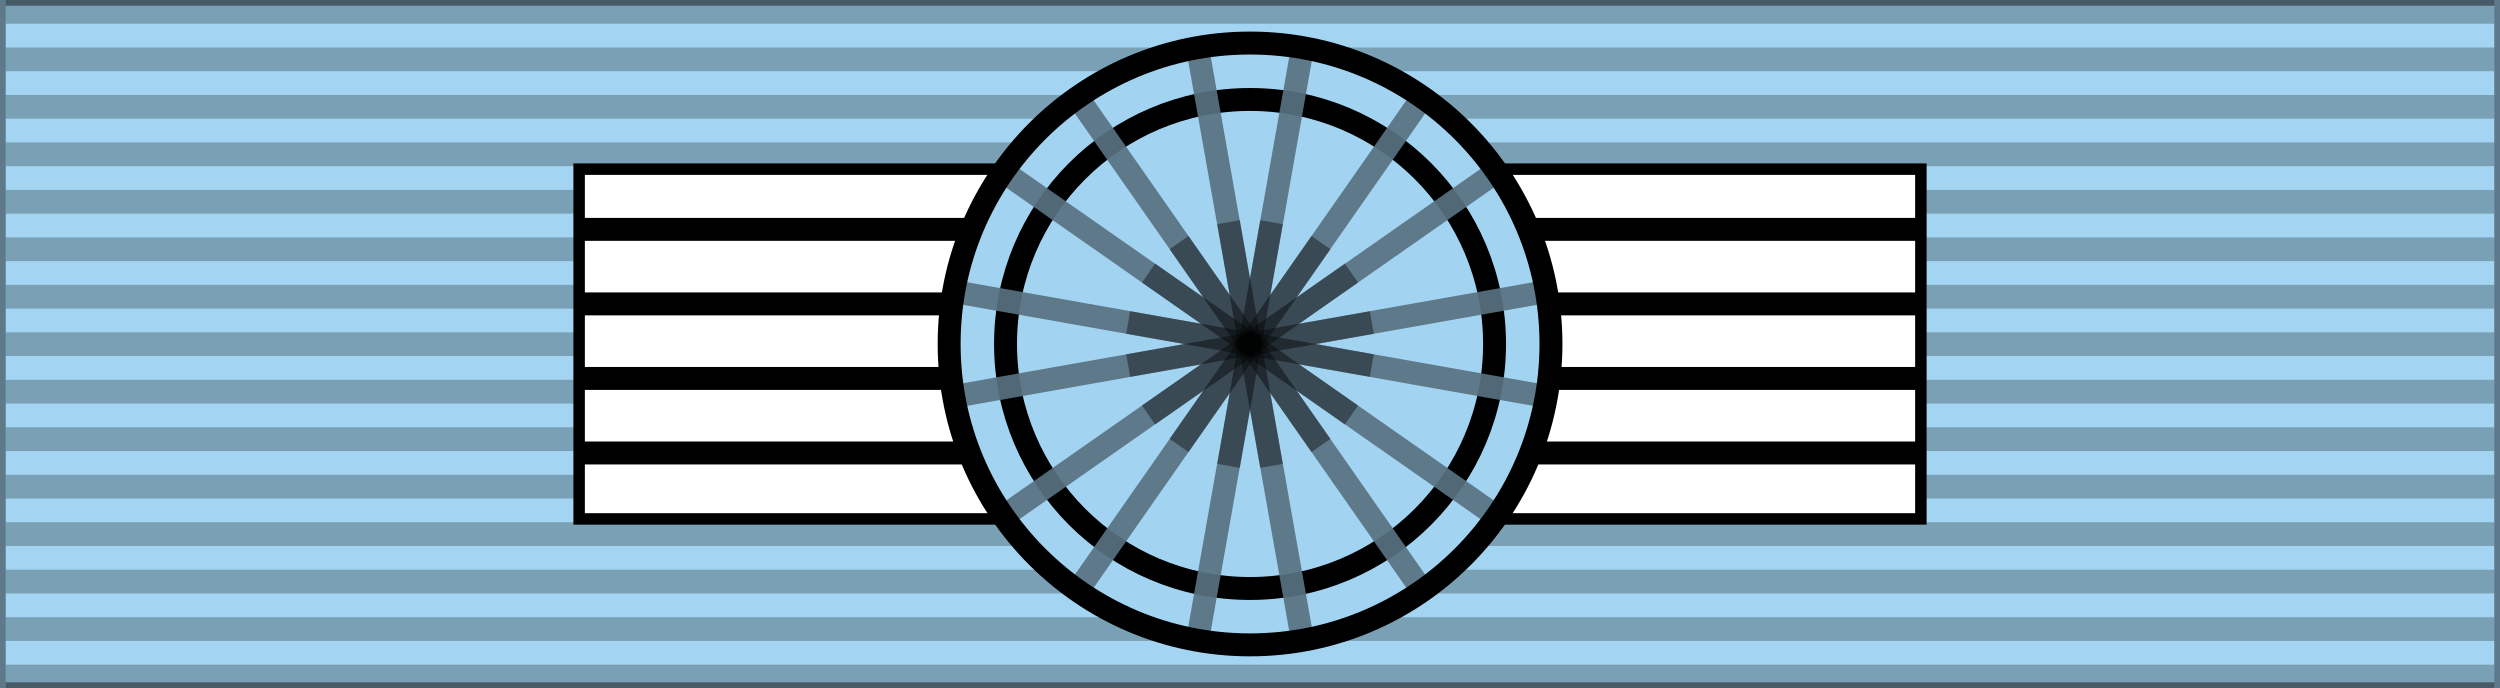
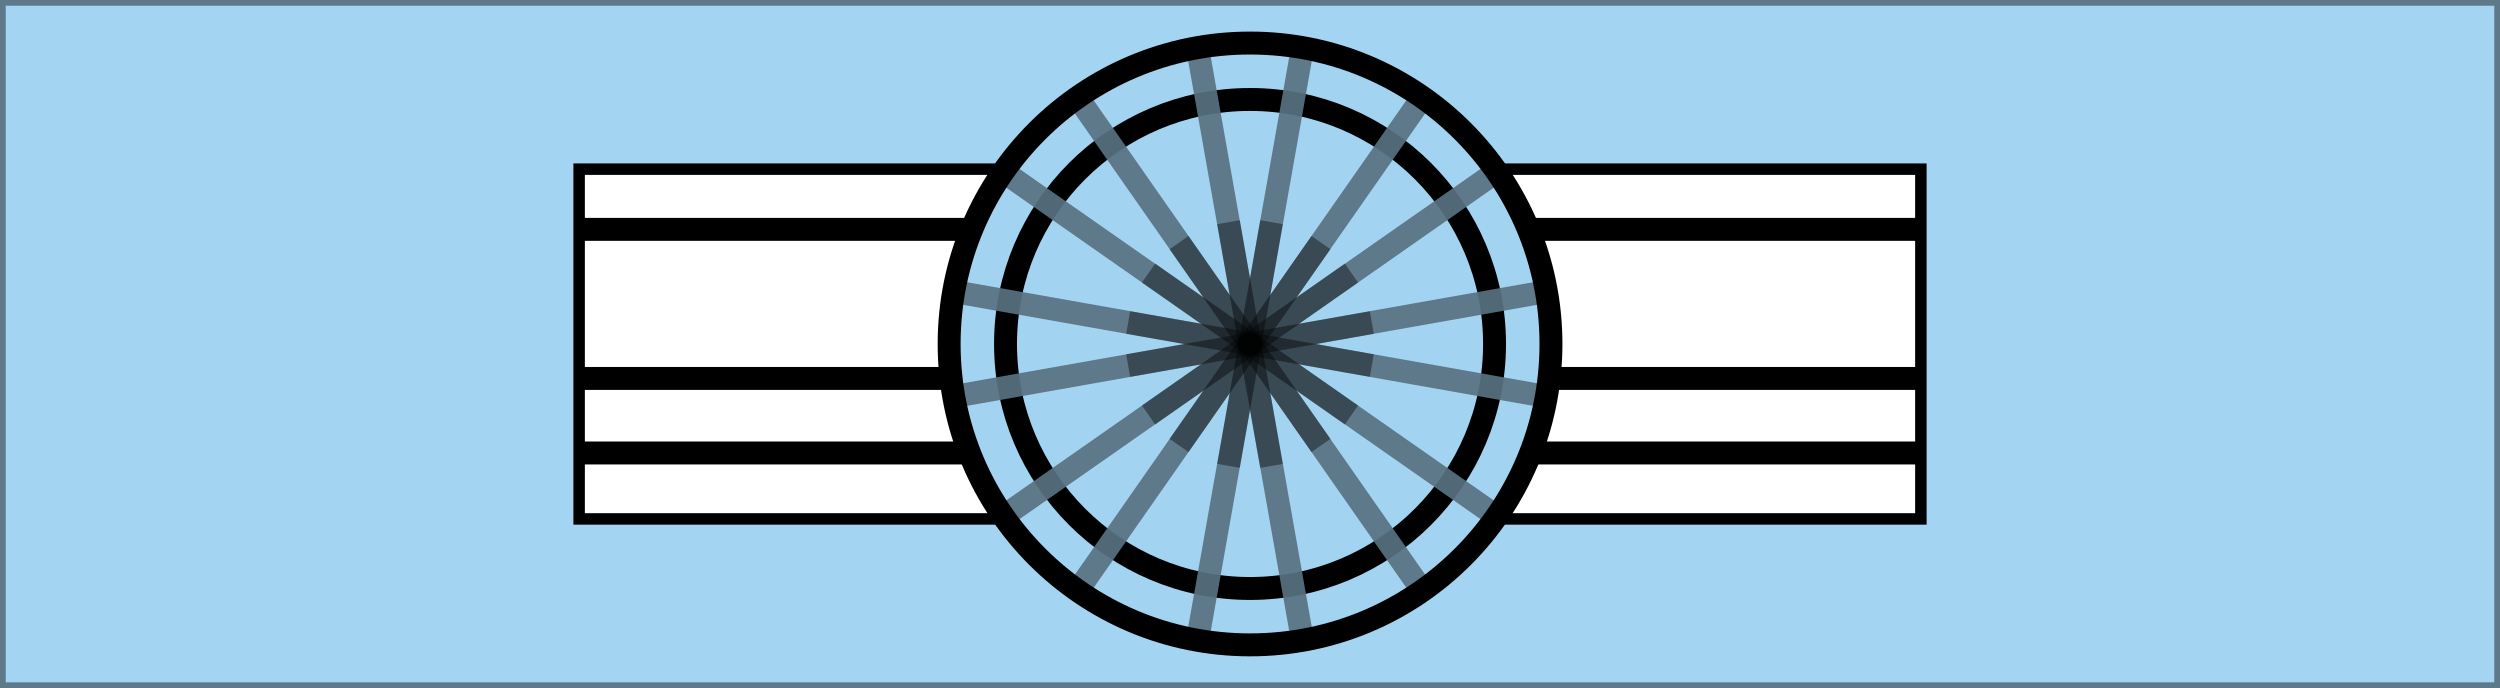
<svg xmlns="http://www.w3.org/2000/svg" xmlns:ns1="http://www.inkscape.org/namespaces/inkscape" xmlns:ns2="http://sodipodi.sourceforge.net/DTD/sodipodi-0.dtd" ns1:version="1.0 (4035a4fb49, 2020-05-01)" ns2:docname="BRA - Order of the Southern Cross - Commander BAR.svg" id="svg78824" version="1.0" height="60" width="218" ns1:export-filename="D:\1\1-10\New folder\Royal Family Order of Vishwamitra\GWE.png" ns1:export-xdpi="660.55048" ns1:export-ydpi="660.55048">
  <defs id="defs78828">
    <ns1:perspective id="perspective2671" ns1:persp3d-origin="109 : 20 : 1" ns1:vp_z="218 : 30 : 1" ns1:vp_y="0 : 1000 : 0" ns1:vp_x="0 : 30 : 1" ns2:type="inkscape:persp3d" />
    <linearGradient id="linearGradient3114">
      <stop id="stop3116" offset="0" style="stop-color:#ffffff;stop-opacity:1;" />
      <stop style="stop-color:#ffffff;stop-opacity:1;" offset="0.615" id="stop3135" />
      <stop style="stop-color:#c8c8c8;stop-opacity:1;" offset="1" id="stop3133" />
    </linearGradient>
    <filter height="1" y="-2.286e-05" width="1" x="-7.0701031e-06" id="filter906" style="color-interpolation-filters:sRGB" ns1:collect="always">
      <feGaussianBlur id="feGaussianBlur908" stdDeviation="0.001" ns1:collect="always" />
    </filter>
  </defs>
  <ns2:namedview ns1:current-layer="layer7" ns1:window-maximized="1" ns1:window-y="-8" ns1:window-x="-8" ns1:cy="-4.1735471" ns1:cx="85.857942" ns1:zoom="1.8439918" showgrid="false" id="namedview78826" ns1:window-height="705" ns1:window-width="1366" ns1:pageshadow="2" ns1:pageopacity="0" guidetolerance="10" gridtolerance="10" objecttolerance="10" borderopacity="1" bordercolor="#666666" pagecolor="#ffffff" ns1:document-rotation="0" />
  <path d="m 0,0 c 72.667,0 145.333,0 218,0 0,20 0,40 0,60 C 145.333,60 72.667,60 0,60 0,40 0,20 0,0 Z" style="fill:#a2d4f1;fill-opacity:0.988;stroke:#587182;stroke-opacity:0.918" id="path78746" />
  <g style="display:inline" id="g13377" transform="translate(0,80)">
    <g style="display:inline;opacity:0.996" ns1:label="colour" id="layer3" />
    <g style="display:inline" ns1:label="colour2" id="layer9" />
  </g>
  <g ns2:insensitive="true" ns1:groupmode="layer" id="layer5" ns1:label="Layer 1" style="display:inline;filter:url(#filter906)" />
  <g ns2:insensitive="true" ns1:groupmode="layer" id="layer6" ns1:label="Layer 2">
-     <path style="fill:#000000;fill-opacity:1" id="path78748" stroke-dasharray="2.07" stroke-opacity="0.25" stroke-width="217" stroke="#000000" fill="none" d="M 109,0 V 60" />
-   </g>
+     </g>
  <g ns1:groupmode="layer" id="layer7" ns1:label="Layer 3">
    <g id="g78752" stroke-width="1" stroke="#000000">
      <path style="fill:#ffffff;fill-opacity:1" id="path78750" fill="#ffff00" d="m 50.5,14.75 h 117 v 30.5 h -117 z" />
    </g>
    <g fill="none" stroke="#000000" stroke-width="2" id="g920">
      <path d="m 50.5,20 h 117" id="path912" />
-       <path d="m 50.5,26.5 h 117" id="path914" />
      <path d="m 50.5,33 h 117" id="path916" />
      <path d="m 50.5,39.5 h 117" id="path918" />
    </g>
    <g id="g980" ns1:label="rosett" style="display:inline" transform="translate(0,80)">
      <g id="g922" transform="translate(-0.064,-7.5)" />
      <g transform="translate(0,-80)" id="g978">
        <circle style="display:inline;overflow:visible;visibility:visible;fill:#a2d4f1;fill-opacity:1;fill-rule:evenodd;stroke:none;stroke-width:0.981;stroke-linecap:butt;stroke-linejoin:miter;stroke-miterlimit:4;stroke-dasharray:none;stroke-dashoffset:0;stroke-opacity:1;marker:none;marker-start:none;marker-mid:none;marker-end:none" id="circle924" transform="matrix(1.019,0,0,1.019,208.102,-122.602)" cx="-97.25" cy="149.75" r="25.75" />
        <path id="path926" d="M 109.25,30.25 94.25,8.75 104.25,4.75 Z" style="display:inline;opacity:0.99;fill:#a2d4f1;fill-opacity:1;fill-rule:evenodd;stroke:none;stroke-width:1px;stroke-linecap:butt;stroke-linejoin:miter;stroke-opacity:1" />
        <path id="path928" d="m 109.25,30 4.5,-25.75 9.75,4.5 z" style="display:inline;opacity:0.99;fill:#a2d4f1;fill-opacity:1;fill-rule:evenodd;stroke:none;stroke-width:1px;stroke-linecap:butt;stroke-linejoin:miter;stroke-opacity:1" />
        <path id="path930" d="m 108.983,30.125 21.39,-14.938 4.243,10.253 z" style="display:inline;fill:#a2d4f1;fill-opacity:1;fill-rule:evenodd;stroke:none;stroke-width:1px;stroke-linecap:butt;stroke-linejoin:miter;stroke-opacity:1" />
-         <path id="path932" d="m 108.983,30.036 25.809,4.773 -4.331,10.253 z" style="display:inline;fill:#a2d4f1;fill-opacity:1;fill-rule:evenodd;stroke:none;stroke-width:1px;stroke-linecap:butt;stroke-linejoin:miter;stroke-opacity:1" />
        <path id="path934" d="m 109.071,30.036 15.026,21.567 -10.518,4.154 z" style="display:inline;opacity:0.99;fill:#a2d4f1;fill-opacity:1;fill-rule:evenodd;stroke:none;stroke-width:1px;stroke-linecap:butt;stroke-linejoin:miter;stroke-opacity:1" />
        <path id="path936" d="m 109.071,29.948 -4.596,25.809 -10.341,-4.596 z" style="display:inline;opacity:0.99;fill:#a2d4f1;fill-opacity:1;fill-rule:evenodd;stroke:none;stroke-width:1px;stroke-linecap:butt;stroke-linejoin:miter;stroke-opacity:1" />
        <path id="path938" d="M 109.071,29.948 87.416,45.151 83.173,34.633 Z" style="display:inline;fill:#a2d4f1;fill-opacity:1;fill-rule:evenodd;stroke:none;stroke-width:1px;stroke-linecap:butt;stroke-linejoin:miter;stroke-opacity:1" />
        <path id="path940" d="M 108.983,30.036 87.593,15.099 83.262,25.529 Z" style="display:inline;fill:#a2d4f1;fill-opacity:1;fill-rule:evenodd;stroke:none;stroke-width:1px;stroke-linecap:butt;stroke-linejoin:miter;stroke-opacity:1" />
        <circle transform="matrix(0.828,0,0,0.828,189.526,-93.998)" id="circle942" style="display:inline;overflow:visible;visibility:visible;fill:none;fill-opacity:1;fill-rule:evenodd;stroke:#000000;stroke-width:2.415;stroke-linecap:butt;stroke-linejoin:miter;stroke-miterlimit:4;stroke-dasharray:none;stroke-dashoffset:0;stroke-opacity:1;marker:none;marker-start:none;marker-mid:none;marker-end:none" cx="-97.25" cy="149.75" r="25.75" />
        <path id="path944" d="m 113.537,4.399 -9.075,51.202" style="fill:#023d20;fill-opacity:1;fill-rule:evenodd;stroke:#587182;stroke-width:2;stroke-linecap:butt;stroke-linejoin:miter;stroke-miterlimit:4;stroke-dasharray:none;stroke-opacity:0.918" />
        <path id="path946" d="m 104.463,4.399 9.075,51.202" style="display:inline;fill:#ffffff;fill-opacity:1;fill-rule:evenodd;stroke:#587182;stroke-width:2;stroke-linecap:butt;stroke-linejoin:miter;stroke-miterlimit:4;stroke-dasharray:none;stroke-opacity:0.918" />
        <path id="path948" d="M 134.601,34.537 83.399,25.463" style="fill:#023d20;fill-opacity:1;fill-rule:evenodd;stroke:#587182;stroke-width:2;stroke-linecap:butt;stroke-linejoin:miter;stroke-miterlimit:4;stroke-dasharray:none;stroke-opacity:0.918" />
        <path id="path950" d="M 134.601,25.463 83.399,34.537" style="display:inline;fill:#023d20;fill-opacity:1;fill-rule:evenodd;stroke:#587182;stroke-width:2;stroke-linecap:butt;stroke-linejoin:miter;stroke-miterlimit:4;stroke-dasharray:none;stroke-opacity:0.918" />
        <path id="path952" d="M 130.311,15.106 87.689,44.894" style="fill:#023d20;fill-opacity:1;fill-rule:evenodd;stroke:#587182;stroke-width:2;stroke-linecap:butt;stroke-linejoin:miter;stroke-miterlimit:4;stroke-dasharray:none;stroke-opacity:0.918" />
        <path id="path954" d="M 123.894,8.689 94.106,51.311" style="display:inline;fill:#023d20;fill-opacity:1;fill-rule:evenodd;stroke:#587182;stroke-width:2;stroke-linecap:butt;stroke-linejoin:miter;stroke-miterlimit:4;stroke-dasharray:none;stroke-opacity:0.918" />
        <path id="path956" d="M 123.894,51.311 94.106,8.689" style="fill:#023d20;fill-opacity:1;fill-rule:evenodd;stroke:#587182;stroke-width:2;stroke-linecap:butt;stroke-linejoin:miter;stroke-miterlimit:4;stroke-dasharray:none;stroke-opacity:0.918" />
        <path id="path958" d="M 130.311,44.894 87.689,15.106" style="display:inline;fill:#023d20;fill-opacity:1;fill-rule:evenodd;stroke:#587182;stroke-width:2;stroke-linecap:butt;stroke-linejoin:miter;stroke-miterlimit:4;stroke-dasharray:none;stroke-opacity:0.918" />
        <path id="path960" d="m 109.891,19.203 -3.75,21.25 1.969,0.344 3.75,-21.25 z" style="display:inline;fill:#000000;fill-opacity:0.392;fill-rule:evenodd;stroke:none;stroke-width:2;stroke-linecap:butt;stroke-linejoin:miter;stroke-miterlimit:4;stroke-dasharray:none;stroke-opacity:1" />
        <path id="path962" d="m 108.109,19.203 -1.969,0.344 3.75,21.25 1.969,-0.344 z" style="display:inline;fill:#000000;fill-opacity:0.392;fill-rule:evenodd;stroke:none;stroke-width:2;stroke-linecap:butt;stroke-linejoin:miter;stroke-miterlimit:4;stroke-dasharray:none;stroke-opacity:1" />
        <path id="path964" d="m 98.547,27.141 -0.344,1.969 21.25,3.75 0.344,-1.969 z" style="display:inline;fill:#000000;fill-opacity:0.392;fill-rule:evenodd;stroke:none;stroke-width:2;stroke-linecap:butt;stroke-linejoin:miter;stroke-miterlimit:4;stroke-dasharray:none;stroke-opacity:1" />
        <path id="path966" d="m 119.453,27.141 -21.25,3.75 0.344,1.969 21.25,-3.75 z" style="display:inline;fill:#000000;fill-opacity:0.392;fill-rule:evenodd;stroke:none;stroke-width:2;stroke-linecap:butt;stroke-linejoin:miter;stroke-miterlimit:4;stroke-dasharray:none;stroke-opacity:1" />
        <path id="path968" d="m 117.266,22.984 -17.688,12.375 1.156,1.656 17.688,-12.375 z" style="display:inline;fill:#000000;fill-opacity:0.392;fill-rule:evenodd;stroke:none;stroke-width:2;stroke-linecap:butt;stroke-linejoin:miter;stroke-miterlimit:4;stroke-dasharray:none;stroke-opacity:1" />
        <path id="path970" d="m 114.359,20.578 -12.375,17.688 1.656,1.156 12.375,-17.688 z" style="display:inline;fill:#000000;fill-opacity:0.392;fill-rule:evenodd;stroke:none;stroke-width:2;stroke-linecap:butt;stroke-linejoin:miter;stroke-miterlimit:4;stroke-dasharray:none;stroke-opacity:1" />
        <path id="path972" d="m 103.641,20.578 -1.656,1.156 12.375,17.688 1.656,-1.156 z" style="display:inline;fill:#000000;fill-opacity:0.392;fill-rule:evenodd;stroke:none;stroke-width:2;stroke-linecap:butt;stroke-linejoin:miter;stroke-miterlimit:4;stroke-dasharray:none;stroke-opacity:1" />
        <path id="path974" d="m 100.734,22.984 -1.156,1.656 17.688,12.375 1.156,-1.656 z" style="display:inline;fill:#000000;fill-opacity:0.392;fill-rule:evenodd;stroke:none;stroke-width:2;stroke-linecap:butt;stroke-linejoin:miter;stroke-miterlimit:4;stroke-dasharray:none;stroke-opacity:1" />
        <circle transform="matrix(1.019,0,0,1.019,208.102,-122.602)" id="circle976" style="display:inline;overflow:visible;visibility:visible;fill:none;fill-opacity:1;fill-rule:evenodd;stroke:#000000;stroke-width:1.963;stroke-linecap:butt;stroke-linejoin:miter;stroke-miterlimit:4;stroke-dasharray:none;stroke-dashoffset:0;stroke-opacity:1;marker:none;marker-start:none;marker-mid:none;marker-end:none" cx="-97.25" cy="149.75" r="25.75" />
      </g>
    </g>
  </g>
</svg>